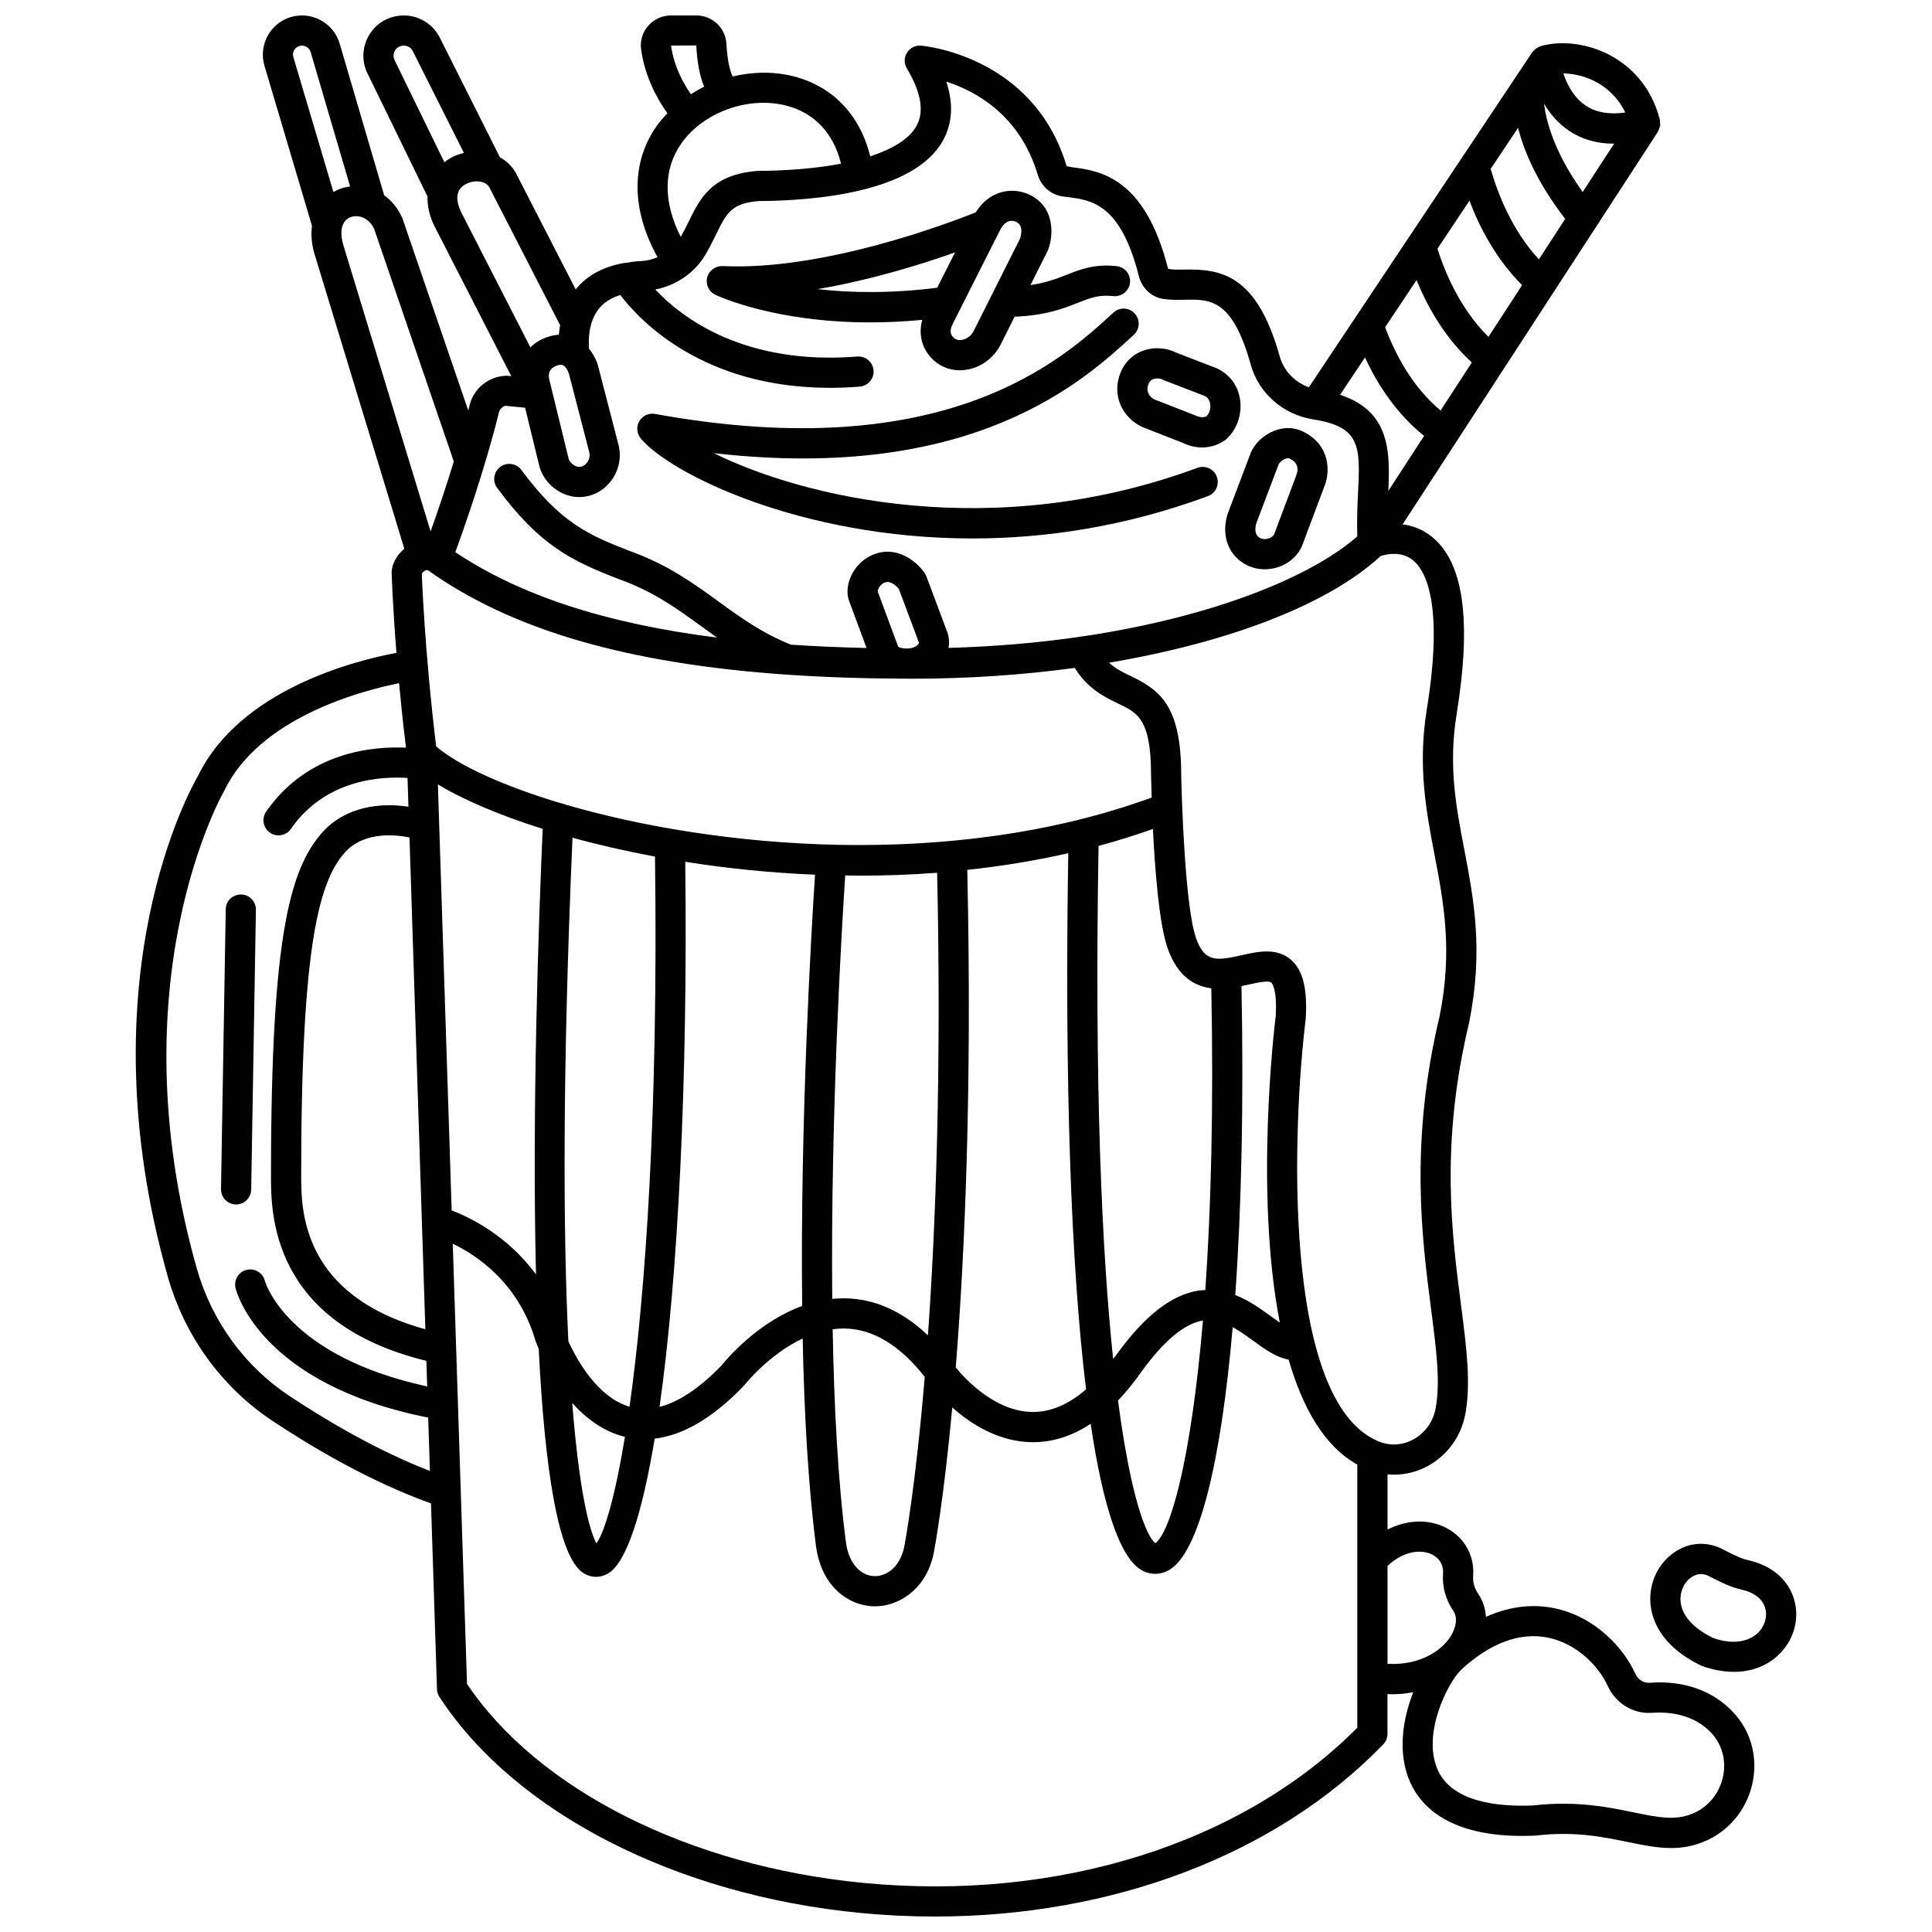
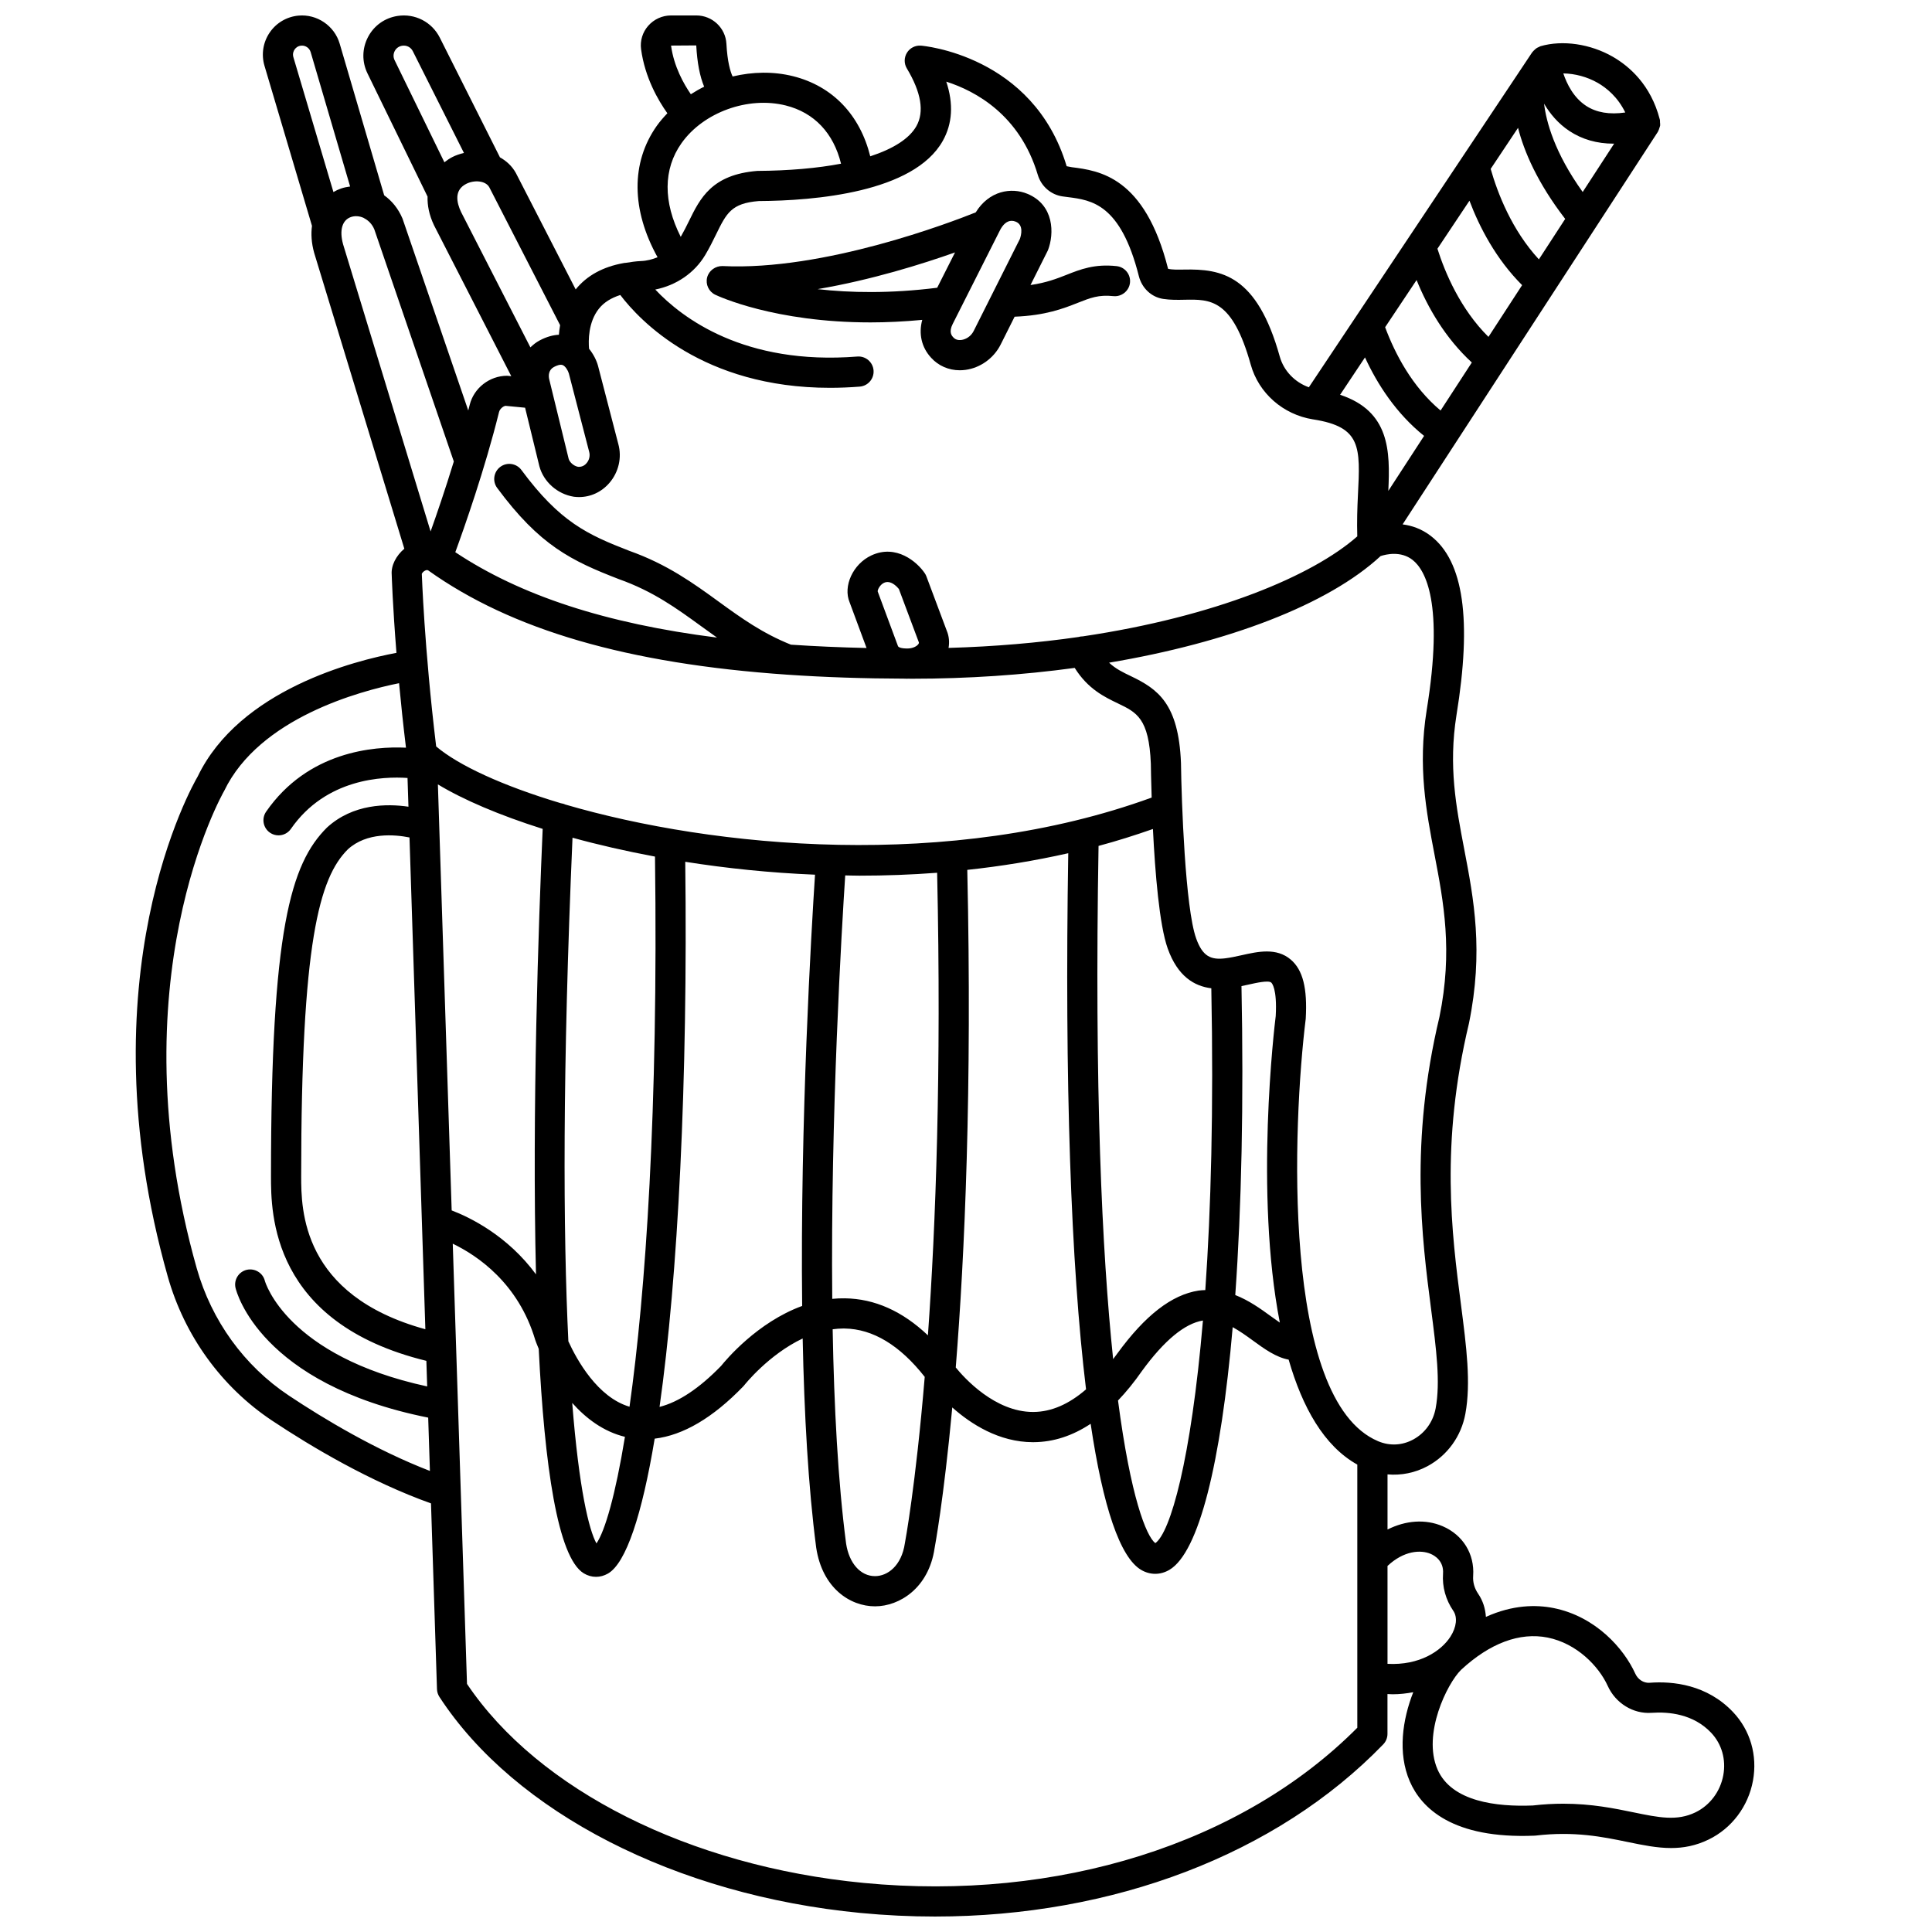
<svg xmlns="http://www.w3.org/2000/svg" width="800px" height="800px" version="1.1" viewBox="144 144 512 512">
  <defs>
    <clipPath id="a">
      <path d="m179 148.09h430v503.81h-430z" />
    </clipPath>
  </defs>
-   <path d="m206.57 463.19c2.18 0 3.957-1.746 4-3.93l1.25-74.152c0.035-2.207-1.723-4.031-3.93-4.066-2.348 0.043-4.023 1.723-4.066 3.93l-1.254 74.152c-0.035 2.207 1.723 4.027 3.93 4.066h0.07z" />
  <g clip-path="url(#a)">
    <path d="m581.11 589.96c-1.555 0.07-3.035-0.852-3.758-2.453-2.992-6.598-10.445-15.102-21.613-17.352-4.562-0.914-10.793-0.914-17.961 2.34-0.141-2.207-0.797-4.301-2.039-6.117-1.004-1.473-1.457-3.078-1.336-4.769 0.402-5.793-2.703-10.836-8.105-13.152-4.574-1.957-9.797-1.531-14.59 0.879v-14.609c3.637 0.32 7.316-0.406 10.625-2.191 5.254-2.844 8.906-7.898 10.004-13.859 1.516-8.223 0.277-17.797-1.16-28.895-2.461-18.977-5.519-42.59 2.106-74.555 3.918-19.172 1.293-32.906-1.25-46.195-2.16-11.293-4.203-21.957-2.051-35.523 4.113-25.25 1.891-40.781-6.801-47.48-2.449-1.891-5.059-2.754-7.477-3.062l67.66-104.05c0.027-0.043 0.027-0.098 0.055-0.141 0.168-0.281 0.262-0.59 0.352-0.906 0.059-0.195 0.152-0.379 0.184-0.582 0.039-0.293-0.012-0.59-0.035-0.895-0.02-0.211 0.027-0.426-0.027-0.637-0.012-0.051-0.031-0.094-0.043-0.145v-0.02c-0.004-0.008-0.008-0.012-0.012-0.02-2.367-9.105-8.062-14.02-12.441-16.539-5.941-3.41-13.281-4.481-19.141-2.789-0.172 0.051-0.316 0.164-0.48 0.234-0.188 0.082-0.371 0.156-0.543 0.27-0.242 0.156-0.449 0.348-0.652 0.551-0.145 0.145-0.297 0.273-0.418 0.441-0.035 0.047-0.094 0.078-0.125 0.133l-4.234 6.356c-0.008 0.012-0.016 0.023-0.023 0.035l-54.922 82.371c-3.742-1.348-6.648-4.359-7.711-8.145-6.035-21.637-15.422-23.262-25.367-23.051-1.598 0.027-3.102 0.062-4.227-0.203-6.172-24.465-18.289-26.008-25.531-26.926l-1.348-0.258c-8.824-29.531-38.344-31.938-38.641-31.961-1.488-0.098-2.91 0.625-3.691 1.898-0.777 1.273-0.789 2.867-0.02 4.144 3.809 6.359 4.664 11.5 2.535 15.289-1.855 3.297-6.098 6.004-12.234 8.004-2.715-10.969-9.973-18.605-20.441-21.227-5.227-1.312-10.762-1.184-16.035 0.07-0.609-1.285-1.383-3.902-1.641-8.66-0.23-4.215-3.734-7.516-7.984-7.516h-6.68c-2.328 0-4.543 1.004-6.074 2.758-1.492 1.707-2.176 3.957-1.879 6.18 1.023 7.547 4.523 13.559 6.969 16.988-1 1.051-1.961 2.144-2.801 3.324-6.918 9.793-6.746 22.312 0.203 34.836-1.371 0.547-2.828 0.949-4.394 1.004-1.418 0.051-2.707 0.266-3.996 0.469-0.227 0.008-0.445 0.027-0.668 0.078-5.398 0.98-9.664 3.281-12.645 6.969l-15.855-30.863c-1.039-1.875-2.531-3.195-4.211-4.137l-15.953-31.742c-2.09-4.137-6.578-6.449-11.188-5.731-3.391 0.523-6.246 2.562-7.832 5.602-1.582 3.039-1.637 6.547-0.133 9.629l15.918 32.645c-0.066 2.297 0.391 4.824 1.711 7.598l20.477 39.988-1.105-0.105c-4.641 0-8.812 3.242-9.914 7.699-0.125 0.5-0.258 1-0.383 1.5l-17.426-50.859c-1.164-2.746-2.887-4.758-4.856-6.16l-11.785-40.168c-1.383-4.781-6.043-7.914-10.934-7.457-3.102 0.289-5.887 1.926-7.633 4.504-1.746 2.574-2.254 5.769-1.375 8.773l12.594 42.441c-0.277 2.106-0.164 4.473 0.578 7.148l23.895 78.414c-2.203 1.855-3.539 4.477-3.344 6.852 0.004 0.125 0.246 8.098 1.258 20.746-10.82 2.019-41.57 9.676-52.684 32.785-1.25 2.125-30.395 52.969-7.926 132.48 4.441 15.719 14.258 29.277 27.637 38.188 10.426 6.945 25.98 16.18 42.129 21.949l1.586 49.223c0.023 0.73 0.246 1.438 0.645 2.055 19.965 30.633 62.738 52.574 111.64 57.262 6.609 0.633 13.184 0.945 19.68 0.945 47.164 0 90.578-16.434 118.8-45.625 0.723-0.746 1.125-1.742 1.125-2.777v-10.562c0.453 0.02 0.914 0.059 1.359 0.059 1.941 0 3.742-0.223 5.473-0.543-2.844 7.227-4.18 16.105-0.914 23.641 3.059 7.059 11.336 15.285 33.066 14.375 0.102-0.004 0.203-0.012 0.305-0.023 10.242-1.207 17.742 0.332 24.344 1.695 4.047 0.836 7.797 1.605 11.531 1.605 3.266 0 6.527-0.59 9.953-2.254 6.113-2.961 10.504-8.793 11.742-15.59 1.227-6.719-0.699-13.344-5.273-18.18-6.859-7.25-15.867-8.254-22.176-7.769zm-59.031-257.73c-2.375 14.965-0.105 26.824 2.09 38.297 2.398 12.52 4.879 25.465 1.301 42.961-7.938 33.266-4.641 58.727-2.234 77.312 1.406 10.855 2.516 19.43 1.227 26.41-0.66 3.574-2.828 6.586-5.941 8.273-2.902 1.57-6.168 1.746-9.203 0.496-0.051-0.02-0.098-0.043-0.148-0.062-25.727-10.918-22.559-84.297-19.137-111.94 0.461-8.117-0.766-12.949-3.977-15.68-3.789-3.219-8.684-2.121-13.004-1.156-1.594 0.359-2.969 0.645-4.188 0.801h-0.02c-0.016 0-0.031 0.012-0.047 0.012-3.894 0.488-6.078-0.445-7.809-5.273-2.891-8.086-3.879-36.234-4.019-46.508-0.633-15.703-6.129-19.555-13.246-22.973-2.113-1.012-4.062-1.941-5.809-3.582 31.707-5.344 58.078-15.395 71.953-28.25 1.445-0.477 5.367-1.422 8.477 1.016 3.383 2.664 8.375 11.367 3.734 39.848zm-71.91 220.72c-2.41-1.871-6.527-12.176-9.883-37.801 2.172-2.269 4.289-4.867 6.348-7.828 5.898-8.094 11.332-12.586 16.156-13.371-3.148 37.168-8.668 56.223-12.621 59zm-148.1 0.074c-1.98-3.559-4.621-14.371-6.426-37.234 3.598 4.043 8.23 7.59 13.973 8.984-2.547 15.543-5.285 24.93-7.547 28.25zm50.555-230.23c0.008 0 0.012 0.004 0.02 0.004h0.008c9.805 0.676 20.246 1.023 31.344 1.055 0.07 0 0.129 0.016 0.199 0.016h0.25c0.035 0 0.066-0.012 0.105-0.012 0.406 0 0.797 0.012 1.207 0.012 14.812 0 29.344-1 43.051-2.867 3.519 5.606 7.879 7.691 11.465 9.414 4.949 2.375 8.227 3.941 8.711 15.973 0.012 1.062 0.07 4.453 0.219 8.977-53.367 19.441-116.08 13.348-155.43 1.832-0.344-0.18-0.734-0.262-1.133-0.332-15.469-4.621-27.156-10.051-33.051-15.051-3.195-26.484-3.781-45.586-3.805-45.73 0.062-0.219 0.461-0.727 1-0.93 0.316-0.117 0.539-0.09 0.699 0.008 22.059 15.746 52.754 24.715 95.141 27.633zm29.355-7.555-5.379-14.492c-0.062-0.406 0.543-1.762 1.688-2.305 0.305-0.145 0.605-0.203 0.902-0.203 1.344 0 2.535 1.258 3.019 1.848l5.254 14.027c0.074 0.176 0.105 0.305-0.074 0.566-0.383 0.562-1.426 1.148-2.832 1.18-0.148 0-0.289-0.004-0.438-0.004-1.859-0.051-2.106-0.543-2.141-0.617zm83.031 90.668c0.633 32.105-0.098 58.684-1.594 79.98-0.598 0.031-1.18 0.035-1.797 0.133-7.113 1.113-14.129 6.539-21.508 16.656-0.371 0.531-0.742 0.996-1.117 1.5-2.984-28.461-4.977-71.785-3.867-136 4.856-1.297 9.652-2.82 14.41-4.481 0.57 11.5 1.699 25.461 3.918 31.672 2.664 7.441 7.086 9.984 11.555 10.539zm-154.18 110.89c-8.469-2.492-13.957-12.402-16.207-17.332-1.406-28.953-1.578-71.73 1.098-133.46 6.766 1.867 14.105 3.547 21.859 5 0.887 67.191-2.492 115.64-6.75 145.79zm-54.105-20.531c-32.832-9.023-32.91-31.75-32.91-40.578 0-61.863 4.773-79.047 12.363-86.598 5.035-4.606 12.457-3.93 16.34-3.152zm3.668-133.62c-0.004-0.051 0-0.105-0.004-0.16l-0.344-10.613c6.68 4.043 16.215 8.137 27.77 11.793-1.086 24.82-2.84 74.594-1.773 118.05-7.559-10.27-17.496-15.098-22.344-16.945zm65.203 9.738c10.867 1.719 22.418 2.93 34.391 3.418-0.949 14.504-3.965 65.156-3.406 114.29-11.895 4.332-20.227 14.328-21.488 15.895-5.812 5.981-11.27 9.582-16.305 10.859 4.883-34.531 7.516-86.156 6.809-144.46zm42.395 3.613c1.262 0.016 2.512 0.066 3.781 0.066 6.789 0 13.668-0.246 20.578-0.77 1.156 52.688-0.367 93.469-2.441 122.59-6.75-6.41-14.117-9.711-22.008-9.812-1.137-0.02-2.25 0.031-3.348 0.141-0.465-48.586 2.531-98.43 3.438-112.22zm-0.465 120.07c0.09 0 0.18 0 0.273 0.004 7.531 0.098 14.688 4.453 21.262 12.816-2.434 29.105-5.195 43.711-5.262 44.09-0.887 6.008-4.602 8.707-7.894 8.715h-0.012c-3.867 0-6.883-3.422-7.672-8.652-2.152-16.414-3.191-36.289-3.559-56.766 0.941-0.125 1.895-0.207 2.863-0.207zm32.812-121.54c8.938-0.957 17.891-2.41 26.762-4.414-0.992 60.512 0.699 109.1 4.711 142.08-4.535 3.93-9.172 5.949-13.871 5.992-0.055 0-0.109 0.004-0.164 0.004-10.125 0-18.234-9.016-20.492-11.793 2.387-29.836 4.348-73.707 3.055-131.87zm72.664 30.801c0.629-0.129 1.234-0.262 1.801-0.387 2.125-0.473 5.328-1.199 6.082-0.551 0.164 0.137 1.594 1.582 1.195 8.859-0.348 2.793-5.617 46.867 1.086 81.254-0.789-0.539-1.582-1.109-2.363-1.676-2.727-1.992-5.852-4.219-9.445-5.625 1.656-23.273 2.258-51.07 1.645-81.875zm38.07-174.61 8.336-12.504c2.957 7.316 7.598 15.367 14.637 21.855l-8.277 12.727c-7.527-6.305-12.055-14.996-14.695-22.078zm22.348-33.527c2.644 7.004 7.016 15.438 13.953 22.379l-8.918 13.711c-7.469-7.398-11.516-17.035-13.523-23.363zm30.008-2.309c-7.488-10.43-9.672-18.676-10.234-23.398 1.547 2.621 3.691 5.234 6.684 7.219 3.398 2.246 7.32 3.371 11.742 3.371 0.047 0 0.102-0.012 0.148-0.012zm-4.637 7.133-6.973 10.723c-7.203-7.793-10.957-17.598-12.777-23.977l7.254-10.883c1.59 6.246 5.102 14.543 12.496 24.137zm8.617-36.059c2.387 1.371 5.332 3.793 7.305 7.856-4.164 0.609-7.644 0.027-10.375-1.758-3.344-2.191-5.106-5.812-6.043-8.594 3.019 0.035 6.305 0.887 9.113 2.496zm-61.672 72.766c3.269 7.113 8.266 14.855 15.66 20.797l-9.48 14.578c0.5-10.551 0.406-21.113-12.777-25.473zm-153.5-66.766c7.547 1.891 12.652 7.312 14.645 15.426-6.266 1.195-13.746 1.859-22.184 1.914-12.078 0.969-15.164 7.258-18.141 13.344-0.637 1.309-1.34 2.699-2.156 4.133-4.676-9.258-4.668-17.934 0.195-24.812 5.793-8.203 17.664-12.504 27.641-10.004zm-23.723-15.918c0.246 4.594 0.949 8.207 2.094 10.941-1.223 0.598-2.387 1.273-3.527 2-1.895-2.746-4.5-7.367-5.246-12.895zm-38.938 88.598c-0.312-1.152-0.156-2.644 1.211-3.375 0.711-0.375 1.688-0.781 2.348-0.5 0.703 0.301 1.383 1.402 1.613 2.207l5.391 20.781c0.285 1.043 0.023 2.164-0.695 3-0.348 0.406-1.031 1.039-2.234 0.969-1.281-0.242-2.293-1.312-2.516-2.141zm-40.973-87.105c0.398-0.766 1.117-1.277 1.996-1.41 1.176-0.176 2.273 0.402 2.793 1.43l13.559 26.984c-1.078 0.262-2.137 0.598-3.09 1.094-0.738 0.383-1.434 0.855-2.094 1.379l-13.199-27.07c-0.379-0.77-0.363-1.648 0.035-2.406zm18.93 35.207c2.062-1.074 5.117-0.918 6.129 0.879l18.77 36.555c-0.152 0.883-0.258 1.734-0.316 2.539-1.484 0.078-3.188 0.488-5.086 1.5-0.941 0.5-1.746 1.141-2.469 1.848l-18.383-35.898c-1.168-2.469-1.879-5.758 1.355-7.422zm10.465 58.816 5.156 0.496 3.789 15.52c1.113 4.125 4.762 7.363 9.082 8.062 0.059 0.008 0.117 0.016 0.172 0.023 0.418 0.047 0.844 0.074 1.254 0.074 3.082 0 5.961-1.332 8.055-3.758 2.449-2.852 3.332-6.711 2.359-10.27l-5.402-20.816c-0.402-1.426-1.203-3.035-2.359-4.461-0.18-2.047-0.266-7.035 2.641-10.652 1.332-1.664 3.258-2.828 5.637-3.594 5.121 6.742 21.848 24.598 55.559 24.598 2.531 0 5.156-0.102 7.883-0.316 2.203-0.172 3.848-2.098 3.676-4.297-0.172-2.203-2.102-3.848-4.297-3.676-29.992 2.371-46.5-10.262-53.547-17.754 5.578-1.125 10.387-4.383 13.238-9.164 1.125-1.891 2.019-3.707 2.852-5.41 2.785-5.688 4.059-8.285 11.305-8.875 14.922-0.09 41.102-2.277 48.785-15.938 2.574-4.578 2.883-9.836 0.938-15.707 7.754 2.484 19.5 8.801 24.25 24.695 0.902 3.035 3.477 5.277 6.559 5.715l1.449 0.191c6.215 0.793 13.941 1.77 18.781 20.953 0.805 3.172 3.316 5.531 6.402 6.016 1.934 0.305 3.871 0.266 5.742 0.227 6.789-0.133 12.633-0.258 17.504 17.203 2.102 7.543 8.559 13.219 16.457 14.492 0.059 0.012 0.117 0.02 0.18 0.027 12.672 2 12.41 7.305 11.766 20.086-0.164 3.297-0.289 7.019-0.172 10.902-11.871 10.457-37.531 21.266-72.734 26.496h-0.004c-0.379 0-0.766 0.055-1.145 0.168-10.648 1.539-22.188 2.539-34.43 2.894 0.262-1.535 0.137-3.098-0.473-4.543l-5.402-14.414c-0.109-0.293-0.25-0.57-0.43-0.832-2.008-2.988-7.57-7.805-14.168-4.715-4.875 2.281-7.535 8.152-5.754 12.41l4.492 12.117c-6.965-0.156-13.645-0.449-20.035-0.879-7.582-3.039-13.172-7.066-19.059-11.34-6.734-4.894-13.691-9.953-23.766-13.527-11.086-4.297-18.406-7.633-28.602-21.422-1.305-1.773-3.816-2.156-5.59-0.84-1.77 1.312-2.152 3.82-0.836 5.59 11.277 15.258 19.664 19.297 32.246 24.168 9.094 3.227 15.285 7.734 21.848 12.5 1.367 0.996 2.75 1.996 4.168 2.992-29.523-3.734-52.137-11.164-69.359-22.629 2.336-6.379 7.836-21.977 11.59-37.141 0.203-0.875 1.207-1.629 1.75-1.648zm-55.934-94.422c0.234-0.348 0.777-0.945 1.754-1.035 1.113-0.109 2.195 0.617 2.516 1.73l10.453 35.602c-0.836 0.105-1.656 0.273-2.426 0.539-0.691 0.238-1.359 0.555-2 0.926l-10.613-35.746c-0.273-0.941 0.078-1.668 0.316-2.016zm14.934 44.387c1.023-0.355 2.234-0.293 3.352 0.215 0.07 0.043 0.133 0.094 0.203 0.129 1.059 0.547 2.031 1.48 2.637 2.906l21.074 61.531c-2.269 7.418-4.566 14.094-6.152 18.539l-23.188-76.09c-1.027-3.711-0.254-6.418 2.074-7.231zm-16.48 312.3c-11.797-7.856-20.453-19.828-24.383-33.711-21.48-76.035 6.848-125.76 7.289-126.54 9.309-19.336 36.07-26.449 46.332-28.512 0.484 5.207 1.09 10.969 1.832 17.09-8.562-0.402-25.988 0.984-37.062 16.957-1.254 1.816-0.805 4.305 1.012 5.566 0.695 0.484 1.488 0.711 2.269 0.711 1.266 0 2.516-0.602 3.289-1.719 9.27-13.379 24.391-13.938 30.902-13.488l0.246 7.617c-5.684-0.836-14.672-0.82-21.594 5.519-9.621 9.578-14.836 27.141-14.836 92.387 0 9.742 0.023 38.891 41.176 48.945l0.219 6.781c-37.207-8.07-42.91-27.609-43.016-27.969-0.52-2.133-2.66-3.414-4.797-2.938-2.148 0.508-3.481 2.66-2.977 4.809 0.25 1.055 6.516 25.449 51.055 34.363l0.457 14.129c-14.32-5.531-28.012-13.734-37.414-19.996zm283.19 88.043c-30.527 30.715-79.293 46.102-130.85 41.133-46.039-4.414-86.176-24.582-105.1-52.742l-3.773-116.66c6.535 3.148 17.387 10.457 21.859 25.516 0.055 0.168 0.363 1.035 0.922 2.352 1.535 30.844 5 55.242 11.918 59.477 1.031 0.629 2.144 0.945 3.262 0.945 1.07 0 2.144-0.289 3.156-0.863 4.816-2.75 9.043-15.602 12.395-35.758 7.551-0.891 15.422-5.519 23.477-13.855 0.102-0.102 0.191-0.211 0.281-0.324 0.082-0.109 6.422-8.094 15.461-12.367 0.406 19.984 1.477 39.332 3.586 55.445 1.625 10.734 8.992 15.535 15.586 15.535h0.027c6.5-0.012 14.215-4.887 15.754-15.367 0.051-0.27 2.398-12.672 4.695-37.336 4.883 4.352 12.359 9.207 21.406 9.207 0.062 0 0.125 0 0.184-0.004 5.223-0.035 10.262-1.676 15.078-4.871 3.277 22.027 7.793 35.449 13.402 38.727 1.18 0.688 2.441 1.031 3.711 1.031 1.281 0 2.566-0.352 3.762-1.059 7.797-4.598 13.645-28.207 16.77-64.309 1.848 1.012 3.637 2.293 5.398 3.578 3 2.191 6.078 4.414 9.43 5.031 3.621 12.562 9.332 22.879 18.195 27.812v69.727zm7.996-16.926v-25.941c4.316-4.059 8.789-4.34 11.441-3.199 1.062 0.453 3.516 1.879 3.273 5.246-0.242 3.484 0.699 6.891 2.719 9.844 1.16 1.691 0.867 4.316-0.766 6.863-2.445 3.793-8.18 7.641-16.668 7.188zm88.984 29.523c-0.785 4.297-3.543 7.973-7.371 9.832-4.898 2.371-9.711 1.383-16.379 0.008-5.098-1.051-11.129-2.297-18.648-2.297-2.523 0-5.215 0.141-8.09 0.473-9.551 0.383-21.539-0.996-25.25-9.574-4.059-9.363 2.582-22.773 6.231-26.359 7.641-7.086 15.57-10.047 22.977-8.566 7.676 1.547 13.52 7.555 15.91 12.816 2.09 4.609 6.777 7.473 11.613 7.125 4.594-0.32 11.086 0.316 15.789 5.281 2.812 2.977 3.984 7.082 3.219 11.262z" />
  </g>
-   <path d="m619.55 568.2c-1.43-5.394-5.879-9.297-12.195-10.715h-0.004c-1.914-0.43-3.844-1.406-5.887-2.438l-1.148-0.582c-4.094-2.039-8.641-1.742-12.477 0.832-4.371 2.918-6.844 8.102-6.461 13.527 0.277 3.914 2.352 11.262 13.527 16.621 2.961 1.078 5.859 1.613 8.582 1.613 4.492 0 8.516-1.449 11.617-4.285 4.129-3.777 5.832-9.363 4.445-14.574zm-9.844 8.668c-2.711 2.477-7.094 2.871-11.699 1.215-5.309-2.559-8.383-6.047-8.648-9.824-0.18-2.527 0.973-5.012 2.926-6.316 0.625-0.414 1.48-0.805 2.496-0.805 0.605 0 1.262 0.137 1.973 0.488l1.094 0.555c2.394 1.211 4.867 2.465 7.754 3.106 3.359 0.75 5.566 2.519 6.219 4.969 0.613 2.289-0.219 4.883-2.113 6.613z" />
-   <path d="m440.38 244.59c-1.172 5.004 1.266 10.102 6.246 12.535l10.891 4.262c1.625 0.801 3.356 1.195 5.055 1.195 2.188 0 4.312-0.66 6.094-1.957 0.109-0.078 0.215-0.168 0.316-0.258 2.793-2.512 4.203-6.481 3.664-10.359-0.512-3.68-2.602-6.672-6.07-8.355l-11.027-4.269c-2.266-1.164-5.898-1.648-9.242-0.199-3.016 1.309-5.117 3.941-5.926 7.406zm7.785 1.82c0.305-1.297 0.887-1.691 1.297-1.879 0.406-0.184 0.852-0.246 1.25-0.246 0.539 0 0.996 0.117 1.168 0.207 0.176 0.102 0.359 0.188 0.547 0.262l10.941 4.223c0.988 0.484 1.266 1.547 1.352 2.137 0.164 1.18-0.195 2.394-0.922 3.16-0.723 0.43-1.824 0.398-3.051-0.191l-10.891-4.262c-1.297-0.641-2.004-2.07-1.691-3.41z" />
-   <path d="m471.59 291.7c1.977 2.047 4.703 3.168 7.574 3.168 0.699 0 1.402-0.066 2.106-0.199 3.562-0.68 6.555-3.004 7.848-6.172l5.688-15.172c1.852-4.109 1.855-11.516-5.738-15.07-2.223-1.047-4.84-1.078-7.363-0.098-2.816 1.094-5.203 3.324-6.262 5.91l-5.781 15.254c-1.391 3.375-1.715 8.645 1.93 12.379zm5.504-9.453 5.781-15.25c0.105-0.25 0.75-1.012 1.73-1.395 0.285-0.113 0.555-0.168 0.766-0.168 0.121 0 0.227 0.016 0.309 0.055 2.066 0.969 2.676 2.512 1.734 4.777l-5.742 15.301c-0.191 0.473-0.906 1.047-1.902 1.238-0.566 0.109-1.633 0.164-2.426-0.664-0.008-0.008-0.02-0.02-0.027-0.027-1.047-1.062-0.543-3.078-0.223-3.867z" />
  <path d="m390.75 238.8c1.953 2.152 4.664 3.324 7.598 3.324 0.504 0 1.016-0.035 1.527-0.105 3.93-0.531 7.496-3.098 9.305-6.703l3.703-7.387c8.176-0.32 12.891-2.152 16.711-3.664 3.363-1.332 5.57-2.203 9.457-1.789 2.141 0.234 4.168-1.352 4.406-3.543 0.238-2.195-1.348-4.168-3.547-4.406-5.816-0.637-9.613 0.855-13.254 2.301-2.57 1.016-5.406 2.109-9.562 2.711l4.613-9.203c1.719-4.41 1.68-12.035-5.445-14.977-4.269-1.766-10.148-0.816-13.68 4.918-6.449 2.59-40.207 15.551-67.113 14.23-1.848-0.043-3.602 1.172-4.07 3.016-0.465 1.848 0.434 3.762 2.152 4.586 0.77 0.367 15.68 7.336 41.148 7.332 4.266 0 8.859-0.215 13.707-0.672-1 3.656-0.207 7.269 2.344 10.031zm21.355-36.281c0.355 0 0.723 0.074 1.09 0.23 2.113 0.871 1.445 3.531 1.09 4.559l-12.258 24.414c-0.766 1.527-2.172 2.223-3.231 2.367-0.641 0.082-1.504 0.035-2.141-0.668-0.012-0.012-0.023-0.027-0.035-0.039-0.375-0.402-1.25-1.348-0.148-3.523l12.438-24.652c0.855-1.766 1.965-2.688 3.195-2.688zm-51.43 18.102c14.348-2.445 27.762-6.664 36.418-9.73l-4.727 9.363c-12.414 1.562-23.133 1.355-31.691 0.367z" />
-   <path d="m401.63 286.7c19.281 0 40.52-3.098 62.477-11.219 2.074-0.766 3.129-3.066 2.363-5.137-0.758-2.074-3.074-3.125-5.133-2.363-54.113 20.008-104.35 7.894-128.16-3.887 68.828 7.844 98.195-19.285 111.3-31.375 1.625-1.5 1.727-4.027 0.23-5.648-1.5-1.625-4.039-1.719-5.648-0.227-13.262 12.234-44.332 40.887-121.46 26.855-1.645-0.301-3.309 0.461-4.164 1.906-0.848 1.445-0.707 3.266 0.355 4.562 7.562 9.211 42.246 26.531 87.84 26.531z" />
</svg>